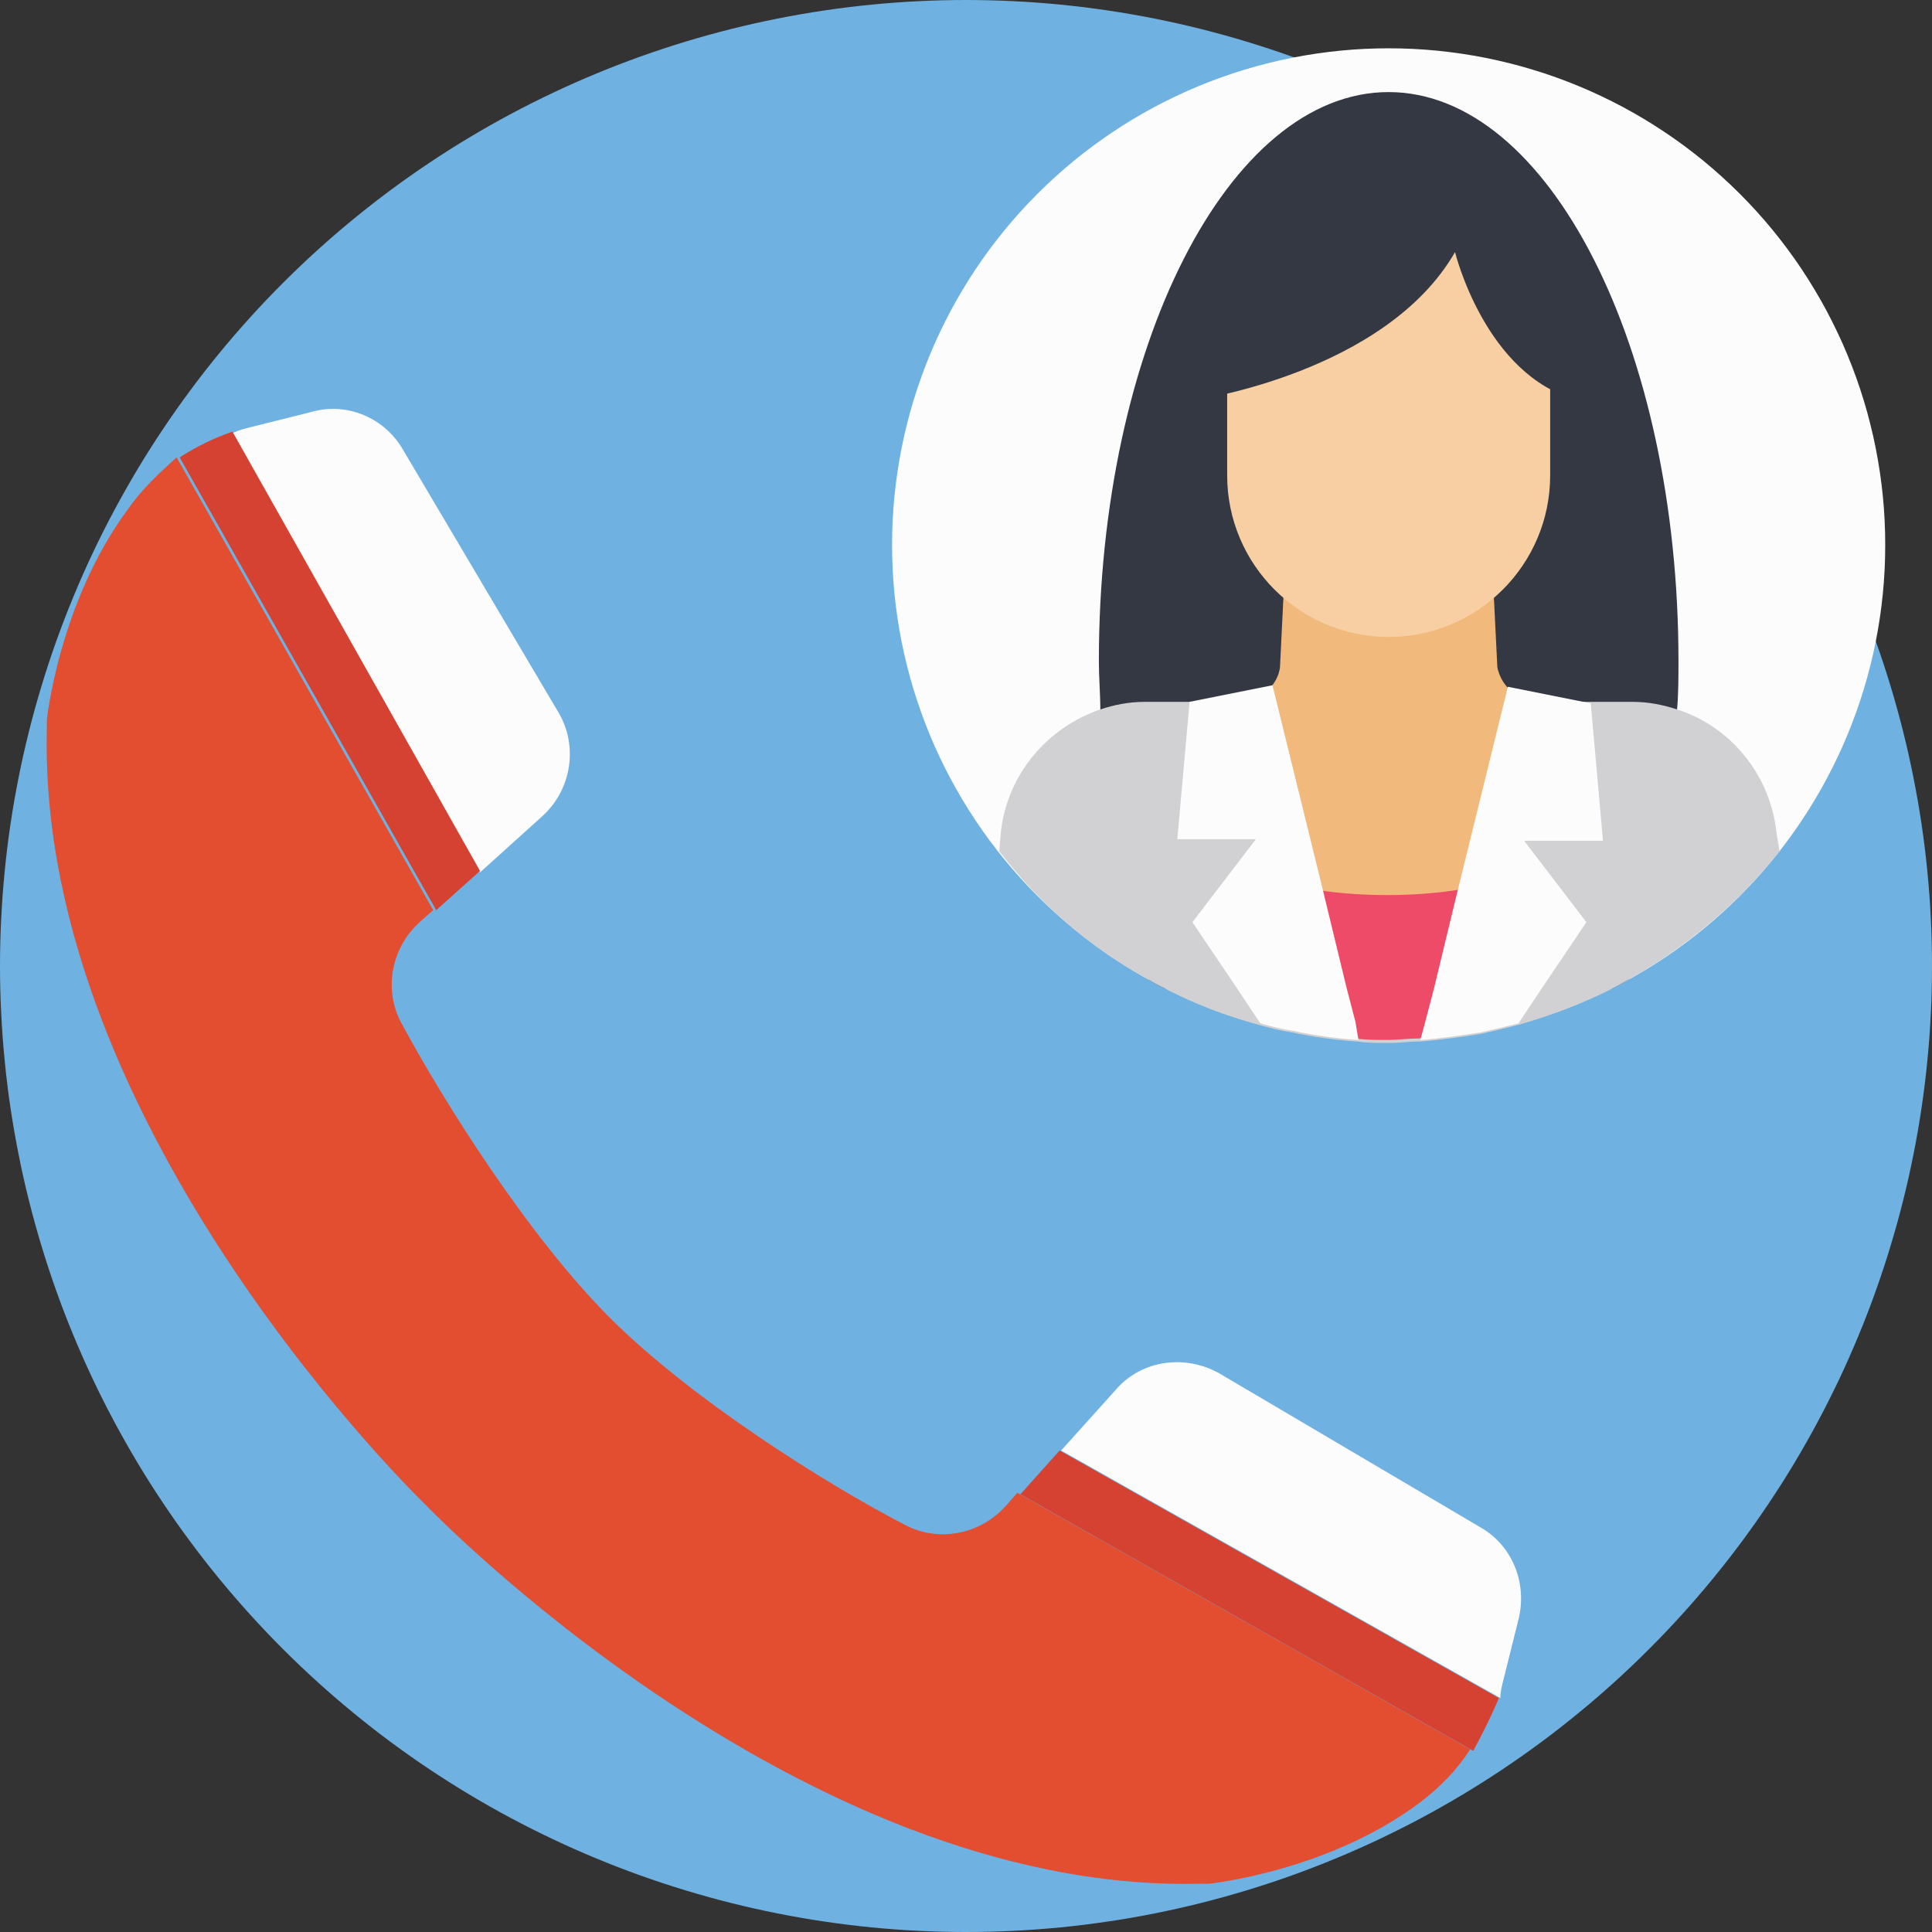
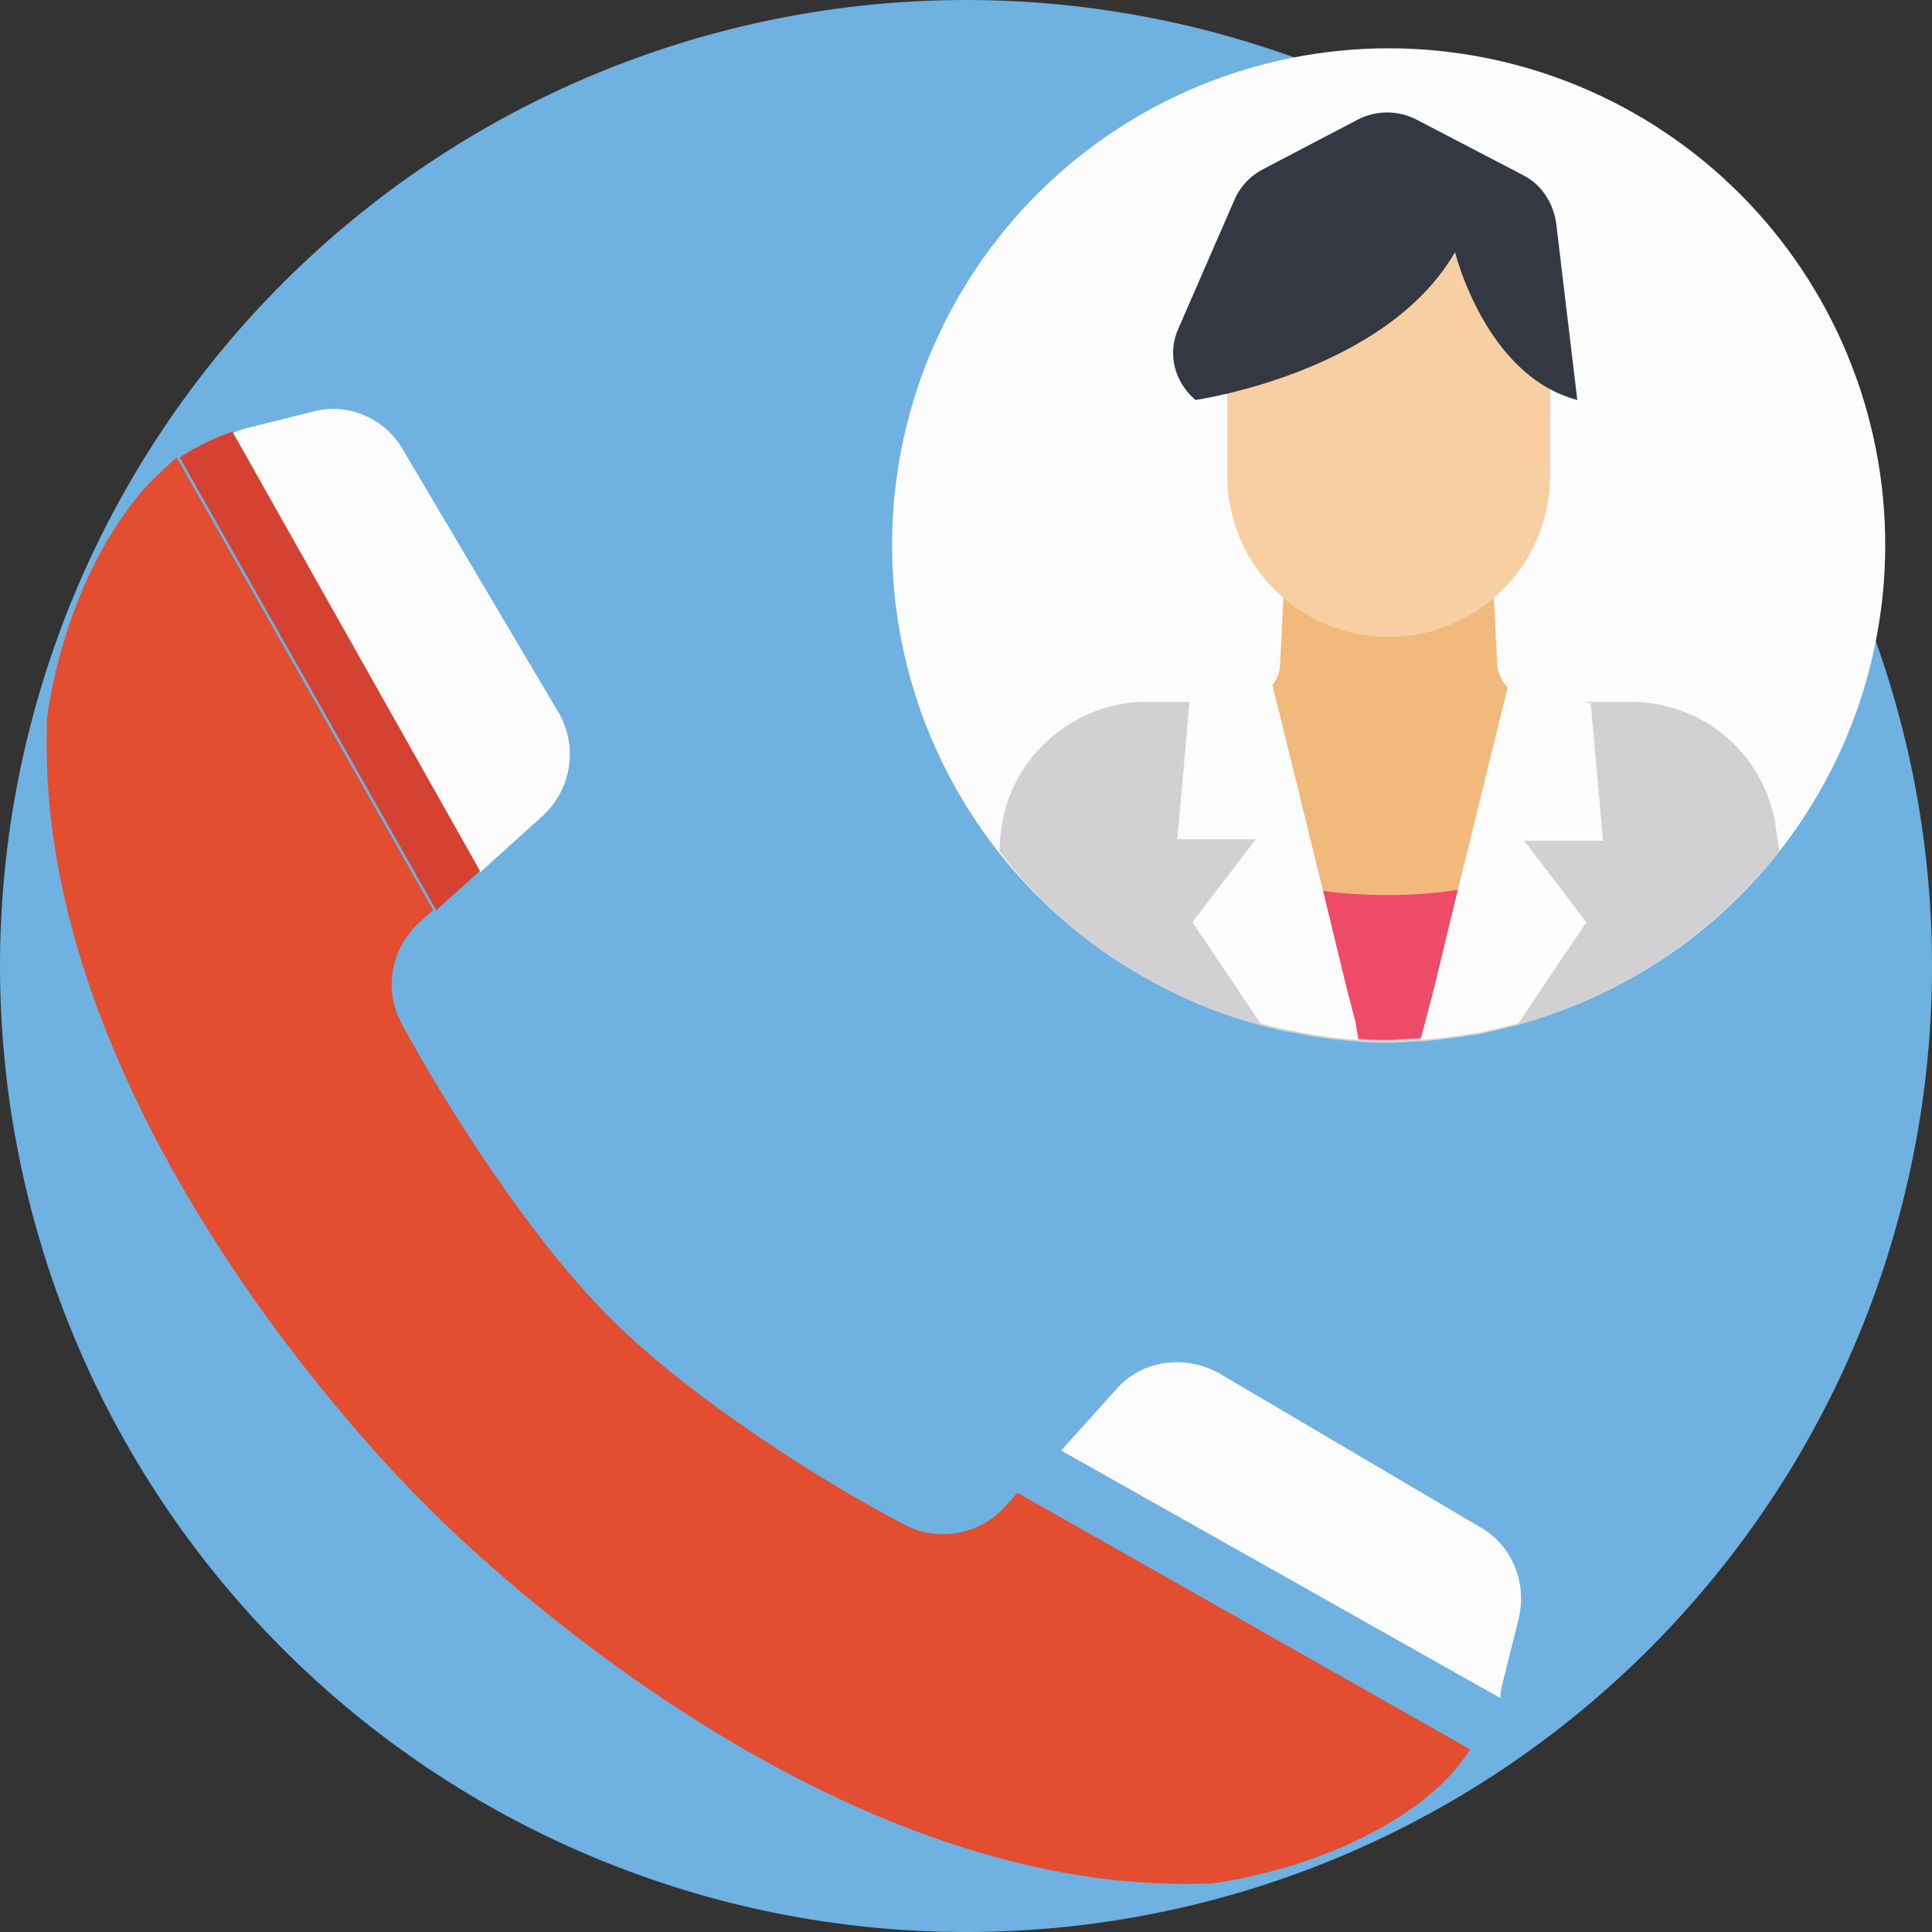
<svg xmlns="http://www.w3.org/2000/svg" width="100%" height="100%" viewBox="0 0 432 432" version="1.1" xml:space="preserve" style="fill-rule:evenodd;clip-rule:evenodd;stroke-linejoin:round;stroke-miterlimit:2;">
  <rect x="0" y="0" width="432" height="432" fill="#333333" stroke="none" />
  <g transform="matrix(1,0,0,1,-1346.1,-286.104)">
    <g>
      <path d="M1778.1,502.104C1778.1,505.641 1778.02,509.172 1777.84,512.703C1777.67,516.234 1777.41,519.76 1777.06,523.276C1776.72,526.797 1776.29,530.302 1775.77,533.797C1775.25,537.297 1774.65,540.776 1773.95,544.245C1773.27,547.714 1772.49,551.161 1771.63,554.589C1770.77,558.016 1769.83,561.422 1768.8,564.807C1767.78,568.188 1766.67,571.547 1765.48,574.875C1764.29,578.203 1763.02,581.5 1761.66,584.766C1760.31,588.031 1758.88,591.26 1757.37,594.458C1755.85,597.651 1754.27,600.807 1752.6,603.927C1750.93,607.047 1749.19,610.12 1747.38,613.151C1745.56,616.182 1743.67,619.167 1741.7,622.109C1739.74,625.047 1737.7,627.938 1735.6,630.776C1733.49,633.615 1731.32,636.401 1729.07,639.135C1726.83,641.865 1724.53,644.542 1722.15,647.161C1719.78,649.781 1717.34,652.339 1714.84,654.839C1712.34,657.339 1709.78,659.776 1707.16,662.151C1704.54,664.526 1701.87,666.833 1699.13,669.073C1696.4,671.318 1693.62,673.495 1690.78,675.599C1687.94,677.703 1685.05,679.74 1682.11,681.703C1679.17,683.667 1676.18,685.557 1673.15,687.375C1670.12,689.193 1667.05,690.932 1663.93,692.599C1660.81,694.266 1657.65,695.854 1654.46,697.365C1651.26,698.88 1648.03,700.313 1644.77,701.661C1641.5,703.016 1638.2,704.286 1634.88,705.479C1631.55,706.672 1628.19,707.776 1624.81,708.802C1621.42,709.828 1618.02,710.771 1614.59,711.63C1611.16,712.49 1607.71,713.266 1604.25,713.953C1600.78,714.646 1597.3,715.25 1593.8,715.766C1590.3,716.286 1586.8,716.719 1583.28,717.068C1579.76,717.411 1576.23,717.672 1572.7,717.844C1569.17,718.021 1565.64,718.104 1562.1,718.104C1558.57,718.104 1555.04,718.021 1551.51,717.844C1547.97,717.672 1544.45,717.411 1540.93,717.068C1537.42,716.719 1533.91,716.286 1530.41,715.766C1526.92,715.25 1523.43,714.646 1519.96,713.953C1516.5,713.266 1513.05,712.49 1509.62,711.63C1506.19,710.771 1502.79,709.828 1499.4,708.802C1496.02,707.776 1492.67,706.672 1489.34,705.479C1486.01,704.286 1482.71,703.016 1479.45,701.661C1476.18,700.313 1472.95,698.88 1469.76,697.365C1466.56,695.854 1463.4,694.266 1460.28,692.599C1457.17,690.932 1454.09,689.193 1451.06,687.375C1448.03,685.557 1445.04,683.667 1442.1,681.703C1439.16,679.74 1436.27,677.703 1433.43,675.599C1430.59,673.495 1427.81,671.318 1425.08,669.073C1422.34,666.833 1419.67,664.526 1417.05,662.151C1414.43,659.776 1411.87,657.339 1409.37,654.839C1406.87,652.339 1404.43,649.781 1402.06,647.161C1399.69,644.542 1397.38,641.865 1395.13,639.135C1392.89,636.401 1390.72,633.615 1388.62,630.776C1386.51,627.938 1384.47,625.047 1382.51,622.109C1380.54,619.167 1378.65,616.182 1376.83,613.151C1375.02,610.12 1373.28,607.047 1371.61,603.927C1369.94,600.807 1368.35,597.651 1366.84,594.458C1365.33,591.26 1363.9,588.031 1362.55,584.766C1361.19,581.5 1359.92,578.203 1358.73,574.875C1357.54,571.547 1356.43,568.188 1355.41,564.807C1354.38,561.422 1353.44,558.016 1352.58,554.589C1351.72,551.161 1350.94,547.714 1350.26,544.245C1349.57,540.776 1348.96,537.297 1348.44,533.797C1347.92,530.302 1347.49,526.797 1347.15,523.276C1346.8,519.76 1346.54,516.234 1346.37,512.703C1346.19,509.172 1346.1,505.641 1346.1,502.104C1346.1,498.568 1346.19,495.036 1346.37,491.505C1346.54,487.974 1346.8,484.453 1347.15,480.932C1347.49,477.417 1347.92,473.906 1348.44,470.411C1348.96,466.917 1349.57,463.432 1350.26,459.964C1350.94,456.5 1351.72,453.052 1352.58,449.62C1353.44,446.193 1354.38,442.786 1355.41,439.406C1356.43,436.021 1357.54,432.667 1358.73,429.339C1359.92,426.01 1361.19,422.714 1362.55,419.448C1363.9,416.182 1365.33,412.948 1366.84,409.755C1368.35,406.557 1369.94,403.401 1371.61,400.281C1373.28,397.167 1375.02,394.089 1376.83,391.057C1378.65,388.026 1380.54,385.042 1382.51,382.104C1384.47,379.161 1386.51,376.276 1388.62,373.432C1390.72,370.594 1392.89,367.807 1395.13,365.078C1397.38,362.344 1399.69,359.667 1402.06,357.047C1404.43,354.427 1406.87,351.87 1409.37,349.37C1411.87,346.87 1414.43,344.432 1417.05,342.057C1419.67,339.688 1422.34,337.375 1425.08,335.135C1427.81,332.891 1430.59,330.719 1433.43,328.615C1436.27,326.505 1439.16,324.474 1442.1,322.51C1445.04,320.542 1448.03,318.651 1451.06,316.833C1454.09,315.021 1457.17,313.276 1460.28,311.609C1463.4,309.943 1466.56,308.354 1469.76,306.844C1472.95,305.333 1476.18,303.901 1479.45,302.547C1482.71,301.193 1486.01,299.922 1489.34,298.729C1492.67,297.542 1496.02,296.432 1499.4,295.406C1502.79,294.38 1506.19,293.438 1509.62,292.578C1513.05,291.719 1516.5,290.943 1519.96,290.255C1523.43,289.568 1526.92,288.964 1530.41,288.443C1533.91,287.922 1537.42,287.49 1540.93,287.146C1544.45,286.797 1547.97,286.536 1551.51,286.365C1555.04,286.193 1558.57,286.104 1562.1,286.104C1565.64,286.104 1569.17,286.193 1572.7,286.365C1576.23,286.536 1579.76,286.797 1583.28,287.146C1586.8,287.49 1590.3,287.922 1593.8,288.443C1597.3,288.964 1600.78,289.568 1604.25,290.255C1607.71,290.943 1611.16,291.719 1614.59,292.578C1618.02,293.438 1621.42,294.38 1624.81,295.406C1628.19,296.432 1631.55,297.542 1634.88,298.729C1638.2,299.922 1641.5,301.193 1644.77,302.547C1648.03,303.901 1651.26,305.333 1654.46,306.844C1657.65,308.354 1660.81,309.943 1663.93,311.609C1667.05,313.276 1670.12,315.021 1673.15,316.833C1676.18,318.651 1679.17,320.542 1682.11,322.51C1685.05,324.474 1687.94,326.505 1690.78,328.615C1693.62,330.719 1696.4,332.891 1699.13,335.135C1701.87,337.375 1704.54,339.688 1707.16,342.057C1709.78,344.432 1712.34,346.87 1714.84,349.37C1717.34,351.87 1719.78,354.427 1722.15,357.047C1724.53,359.667 1726.83,362.344 1729.07,365.078C1731.32,367.807 1733.49,370.594 1735.6,373.432C1737.7,376.276 1739.74,379.161 1741.7,382.104C1743.67,385.042 1745.56,388.026 1747.38,391.057C1749.19,394.089 1750.93,397.167 1752.6,400.281C1754.27,403.401 1755.85,406.557 1757.37,409.755C1758.88,412.948 1760.31,416.182 1761.66,419.448C1763.02,422.714 1764.29,426.01 1765.48,429.339C1766.67,432.667 1767.78,436.021 1768.8,439.406C1769.83,442.786 1770.77,446.193 1771.63,449.62C1772.49,453.052 1773.27,456.5 1773.95,459.964C1774.65,463.432 1775.25,466.917 1775.77,470.411C1776.29,473.906 1776.72,477.417 1777.06,480.932C1777.41,484.453 1777.67,487.974 1777.84,491.505C1778.02,495.036 1778.1,498.568 1778.1,502.104Z" style="fill:rgb(111,177,225);fill-rule:nonzero;" />
      <path d="M1682.26,661.745L1685.63,648.245C1687.66,640.141 1684.28,631.703 1677.19,627.656L1618.81,593.229C1611.04,588.844 1601.26,590.193 1595.52,596.943L1583.37,610.443L1681.58,665.792C1681.58,664.443 1681.92,663.094 1682.26,661.745Z" style="fill:rgb(252,252,252);fill-rule:nonzero;" />
      <path d="M1374.79,399.844C1359.27,420.766 1356.57,447.094 1356.57,447.094L1356.57,449.453C1354.54,539.229 1441.28,622.594 1441.28,622.594C1441.28,622.594 1524.31,709.328 1614.08,707.307L1616.44,707.307C1616.44,707.307 1643.1,704.604 1663.69,689.078C1668.08,685.703 1671.79,681.995 1674.83,677.266L1573.58,619.891L1571.22,622.594L1570.88,622.932C1565.14,629.344 1555.69,631.031 1548.27,626.979C1530.72,617.87 1500.68,598.969 1482.45,580.745C1464.23,562.516 1445.33,532.479 1435.88,514.932C1431.83,507.505 1433.52,498.057 1439.93,492.318L1440.27,491.979L1442.97,489.62L1385.59,388.37C1381.88,391.745 1377.83,395.453 1374.79,399.844Z" style="fill:rgb(227,77,48);fill-rule:nonzero;" />
      <path d="M1467.27,468.693C1474.02,462.62 1475.37,452.828 1470.98,445.406L1436.22,386.682C1432.17,379.594 1423.73,375.88 1415.63,378.245L1402.13,381.62C1400.78,381.953 1399.43,382.292 1398.08,382.969L1453.43,481.182L1467.27,468.693Z" style="fill:rgb(252,252,252);fill-rule:nonzero;" />
-       <path d="M1681.25,665.792L1583.03,610.443L1574.26,620.229L1675.51,677.604C1677.53,673.891 1679.56,669.844 1681.25,665.792Z" style="fill:rgb(213,66,50);fill-rule:nonzero;" />
      <path d="M1443.64,489.62L1453.43,480.844L1398.08,382.63C1394.03,383.979 1389.98,386.005 1386.27,388.37L1443.64,489.62Z" style="fill:rgb(213,66,50);fill-rule:nonzero;" />
      <path d="M1767.64,407.943C1767.64,409.76 1767.6,411.578 1767.51,413.391C1767.42,415.208 1767.29,417.016 1767.11,418.828C1766.93,420.635 1766.71,422.438 1766.44,424.234C1766.17,426.031 1765.87,427.823 1765.51,429.604C1765.16,431.385 1764.76,433.161 1764.31,434.922C1763.88,436.688 1763.39,438.438 1762.86,440.177C1762.33,441.917 1761.77,443.641 1761.15,445.349C1760.54,447.063 1759.88,448.755 1759.19,450.438C1758.5,452.115 1757.76,453.776 1756.98,455.417C1756.2,457.063 1755.38,458.682 1754.53,460.286C1753.68,461.891 1752.78,463.469 1751.84,465.026C1750.91,466.589 1749.94,468.12 1748.93,469.63C1747.92,471.141 1746.88,472.63 1745.79,474.089C1744.71,475.547 1743.59,476.979 1742.44,478.385C1741.29,479.786 1740.1,481.167 1738.88,482.51C1737.66,483.859 1736.41,485.172 1735.12,486.458C1733.83,487.745 1732.52,488.995 1731.17,490.214C1729.83,491.438 1728.45,492.625 1727.05,493.776C1725.64,494.927 1724.21,496.047 1722.75,497.13C1721.29,498.214 1719.81,499.255 1718.29,500.266C1716.78,501.276 1715.25,502.25 1713.69,503.182C1712.13,504.115 1710.55,505.01 1708.95,505.87C1707.34,506.724 1705.72,507.542 1704.08,508.318C1702.44,509.099 1700.78,509.833 1699.1,510.526C1697.42,511.224 1695.72,511.875 1694.01,512.49C1692.3,513.104 1690.58,513.672 1688.84,514.198C1687.1,514.724 1685.35,515.214 1683.58,515.651C1681.82,516.094 1680.05,516.49 1678.27,516.849C1676.48,517.203 1674.69,517.51 1672.9,517.776C1671.1,518.047 1669.3,518.266 1667.49,518.448C1665.68,518.625 1663.87,518.755 1662.05,518.849C1660.24,518.938 1658.42,518.979 1656.6,518.979C1654.79,518.979 1652.97,518.938 1651.16,518.849C1649.34,518.755 1647.53,518.625 1645.72,518.448C1643.91,518.266 1642.11,518.047 1640.31,517.776C1638.52,517.51 1636.72,517.203 1634.94,516.849C1633.16,516.49 1631.38,516.094 1629.62,515.651C1627.87,515.214 1626.11,514.724 1624.38,514.198C1622.63,513.672 1620.91,513.104 1619.2,512.49C1617.48,511.875 1615.79,511.224 1614.12,510.526C1612.43,509.833 1610.77,509.099 1609.13,508.318C1607.49,507.542 1605.87,506.724 1604.26,505.87C1602.66,505.01 1601.08,504.115 1599.52,503.182C1597.96,502.25 1596.43,501.276 1594.92,500.266C1593.41,499.255 1591.92,498.214 1590.46,497.13C1589,496.047 1587.57,494.927 1586.16,493.776C1584.76,492.625 1583.38,491.438 1582.04,490.214C1580.69,488.995 1579.38,487.745 1578.09,486.458C1576.81,485.172 1575.55,483.859 1574.33,482.51C1573.11,481.167 1571.93,479.786 1570.77,478.385C1569.62,476.979 1568.5,475.547 1567.42,474.089C1566.34,472.63 1565.29,471.141 1564.28,469.63C1563.27,468.12 1562.3,466.589 1561.37,465.026C1560.43,463.469 1559.54,461.891 1558.68,460.286C1557.82,458.682 1557.01,457.063 1556.23,455.417C1555.45,453.776 1554.71,452.115 1554.02,450.438C1553.32,448.755 1552.67,447.063 1552.06,445.349C1551.45,443.641 1550.88,441.917 1550.35,440.177C1549.82,438.438 1549.34,436.688 1548.9,434.922C1548.45,433.161 1548.06,431.385 1547.7,429.604C1547.35,427.823 1547.04,426.031 1546.77,424.234C1546.51,422.438 1546.28,420.635 1546.1,418.828C1545.92,417.016 1545.79,415.208 1545.7,413.391C1545.62,411.578 1545.57,409.76 1545.57,407.943C1545.57,406.125 1545.62,404.307 1545.7,402.495C1545.79,400.677 1545.92,398.87 1546.1,397.057C1546.28,395.25 1546.51,393.448 1546.77,391.651C1547.04,389.854 1547.35,388.063 1547.7,386.281C1548.06,384.5 1548.45,382.724 1548.9,380.964C1549.34,379.198 1549.82,377.448 1550.35,375.708C1550.88,373.969 1551.45,372.245 1552.06,370.536C1552.67,368.823 1553.32,367.13 1554.02,365.453C1554.71,363.771 1555.45,362.109 1556.23,360.469C1557.01,358.823 1557.82,357.203 1558.68,355.599C1559.54,353.995 1560.43,352.417 1561.37,350.859C1562.3,349.297 1563.27,347.766 1564.28,346.255C1565.29,344.745 1566.34,343.255 1567.42,341.797C1568.5,340.339 1569.62,338.906 1570.77,337.5C1571.93,336.099 1573.11,334.719 1574.33,333.375C1575.55,332.026 1576.81,330.714 1578.09,329.427C1579.38,328.141 1580.69,326.891 1582.04,325.672C1583.38,324.448 1584.76,323.26 1586.16,322.109C1587.57,320.958 1589,319.839 1590.46,318.755C1591.92,317.672 1593.41,316.63 1594.92,315.62C1596.43,314.609 1597.96,313.635 1599.52,312.703C1601.08,311.771 1602.66,310.875 1604.26,310.016C1605.87,309.161 1607.49,308.344 1609.13,307.568C1610.77,306.792 1612.43,306.052 1614.12,305.359C1615.79,304.661 1617.48,304.01 1619.2,303.396C1620.91,302.781 1622.63,302.214 1624.38,301.688C1626.11,301.161 1627.87,300.672 1629.62,300.234C1631.38,299.792 1633.16,299.396 1634.94,299.036C1636.72,298.682 1638.52,298.375 1640.31,298.109C1642.11,297.839 1643.91,297.62 1645.72,297.438C1647.53,297.26 1649.34,297.13 1651.16,297.036C1652.97,296.948 1654.79,296.906 1656.6,296.906C1658.42,296.906 1660.24,296.948 1662.05,297.036C1663.87,297.13 1665.68,297.26 1667.49,297.438C1669.3,297.62 1671.1,297.839 1672.9,298.109C1674.69,298.375 1676.48,298.682 1678.27,299.036C1680.05,299.396 1681.82,299.792 1683.58,300.234C1685.35,300.672 1687.1,301.161 1688.84,301.688C1690.58,302.214 1692.3,302.781 1694.01,303.396C1695.72,304.01 1697.42,304.661 1699.1,305.359C1700.78,306.052 1702.44,306.792 1704.08,307.568C1705.72,308.344 1707.34,309.161 1708.95,310.016C1710.55,310.875 1712.13,311.771 1713.69,312.703C1715.25,313.635 1716.78,314.609 1718.29,315.62C1719.81,316.63 1721.29,317.672 1722.75,318.755C1724.21,319.839 1725.64,320.958 1727.05,322.109C1728.45,323.26 1729.83,324.448 1731.17,325.672C1732.52,326.891 1733.83,328.141 1735.12,329.427C1736.41,330.714 1737.66,332.026 1738.88,333.375C1740.1,334.719 1741.29,336.099 1742.44,337.5C1743.59,338.906 1744.71,340.339 1745.79,341.797C1746.88,343.255 1747.92,344.745 1748.93,346.255C1749.94,347.766 1750.91,349.297 1751.84,350.859C1752.78,352.417 1753.68,354 1754.53,355.599C1755.38,357.203 1756.2,358.823 1756.98,360.469C1757.76,362.109 1758.5,363.771 1759.19,365.453C1759.88,367.13 1760.54,368.823 1761.15,370.536C1761.77,372.245 1762.33,373.969 1762.86,375.708C1763.39,377.448 1763.88,379.198 1764.31,380.964C1764.76,382.724 1765.16,384.5 1765.51,386.281C1765.87,388.063 1766.17,389.854 1766.44,391.651C1766.71,393.448 1766.93,395.25 1767.11,397.057C1767.29,398.87 1767.42,400.677 1767.51,402.495C1767.6,404.307 1767.64,406.125 1767.64,407.943Z" style="fill:rgb(252,252,252);fill-rule:nonzero;" />
-       <path d="M1721.41,433.932C1721.41,437.641 1721.41,441.354 1721.07,445.068C1720.06,467.344 1716.34,487.594 1710.27,505.141C1708.92,505.818 1707.91,506.495 1706.56,507.167L1606.66,507.167C1605.31,506.495 1603.95,505.818 1602.94,505.141C1596.87,487.594 1593.16,467.344 1592.14,445.068C1592.14,441.354 1591.81,437.641 1591.81,433.932C1591.81,363.729 1620.83,306.693 1656.6,306.693C1692.38,306.693 1721.41,363.729 1721.41,433.932Z" style="fill:rgb(52,56,67);fill-rule:nonzero;" />
      <path d="M1744.02,476.453C1734.91,487.932 1723.43,497.719 1710.27,505.141C1708.92,505.818 1707.91,506.495 1706.56,507.167C1699.81,510.542 1692.72,513.245 1685.63,515.266C1682.93,515.943 1680.23,516.62 1677.19,517.292C1672.81,517.969 1668.42,518.641 1663.69,518.979C1661.33,518.979 1658.97,519.318 1656.6,519.318C1654.25,519.318 1651.88,519.318 1649.52,518.979C1644.45,518.641 1639.73,517.969 1635.01,516.953C1632.64,516.62 1629.94,515.943 1627.58,515.266C1620.16,513.245 1613.07,510.542 1606.66,507.167C1605.31,506.495 1603.95,505.818 1602.94,505.141C1589.78,498.057 1578.64,488.266 1569.53,476.453L1569.87,472.406C1571.22,459.245 1580.33,448.781 1592.14,444.729C1595.18,443.719 1598.56,443.042 1601.93,443.042L1711.28,443.042C1714.66,443.042 1718.03,443.719 1721.07,444.729C1732.88,448.443 1742,459.245 1743.34,472.406L1744.02,476.453Z" style="fill:rgb(209,209,211);fill-rule:nonzero;" />
      <path d="M1686.31,442.031L1669.77,514.932L1643.44,514.932L1626.91,442.031C1631.97,440.005 1632.31,435.281 1632.31,435.281L1633.32,414.693C1642.77,417.729 1670.44,417.729 1679.89,414.693L1680.91,435.281C1680.91,435.281 1681.58,440.005 1686.31,442.031Z" style="fill:rgb(241,185,124);fill-rule:nonzero;" />
      <path d="M1656.6,330.656C1636.69,330.656 1620.5,346.854 1620.5,366.766L1620.5,392.417C1620.5,412.328 1636.69,428.531 1656.6,428.531C1676.52,428.531 1692.72,412.328 1692.72,392.417L1692.72,366.766C1692.72,346.854 1676.52,330.656 1656.6,330.656Z" style="fill:rgb(248,207,163);fill-rule:nonzero;" />
-       <path d="M1688.33,482.193L1680.23,506.828L1676.85,516.62C1672.47,517.292 1668.08,517.969 1663.35,518.307C1661,518.307 1658.63,518.641 1656.27,518.641C1653.91,518.641 1651.54,518.641 1649.18,518.307C1644.12,517.969 1639.39,517.292 1634.67,516.281L1631.63,506.495L1624.2,481.516C1627.92,482.87 1631.97,483.88 1636.35,484.557C1638.04,484.891 1639.73,485.229 1641.42,485.229C1646.14,485.906 1651.2,486.245 1656.27,486.245C1661.33,486.245 1666.39,485.906 1671.12,485.229C1672.81,484.891 1674.5,484.891 1676.18,484.557C1680.57,484.557 1684.62,483.542 1688.33,482.193Z" style="fill:rgb(238,75,104);fill-rule:nonzero;" />
+       <path d="M1688.33,482.193L1680.23,506.828L1676.85,516.62C1672.47,517.292 1668.08,517.969 1663.35,518.307C1661,518.307 1658.63,518.641 1656.27,518.641C1653.91,518.641 1651.54,518.641 1649.18,518.307C1644.12,517.969 1639.39,517.292 1634.67,516.281L1631.63,506.495L1624.2,481.516C1638.04,484.891 1639.73,485.229 1641.42,485.229C1646.14,485.906 1651.2,486.245 1656.27,486.245C1661.33,486.245 1666.39,485.906 1671.12,485.229C1672.81,484.891 1674.5,484.891 1676.18,484.557C1680.57,484.557 1684.62,483.542 1688.33,482.193Z" style="fill:rgb(238,75,104);fill-rule:nonzero;" />
      <path d="M1686.64,473.755L1700.82,492.318L1691.03,506.828L1685.63,514.932C1682.93,515.604 1680.23,516.281 1677.19,516.953C1672.81,517.63 1668.42,518.307 1663.69,518.641L1664.7,514.932L1666.73,507.167L1671.79,486.245L1682.26,443.719L1683.27,439.667L1701.83,443.38L1701.83,443.719L1704.53,474.094L1686.64,474.094L1686.64,473.755Z" style="fill:rgb(252,252,252);fill-rule:nonzero;" />
      <path d="M1649.85,518.641C1644.79,518.307 1640.07,517.63 1635.34,516.62C1632.98,516.281 1630.28,515.604 1627.92,514.932L1622.52,506.828L1612.73,492.318L1626.91,473.755L1609.35,473.755L1612.06,443.38L1612.06,443.042L1630.62,439.328L1631.63,443.38L1642.09,485.906L1647.16,506.828L1649.18,514.594L1649.85,518.641Z" style="fill:rgb(252,252,252);fill-rule:nonzero;" />
      <path d="M1613.41,375.542C1613.41,375.542 1655.93,369.469 1671.45,342.469C1671.45,342.469 1678.2,370.141 1698.79,375.542L1694.07,336.057C1693.39,331.328 1690.69,327.281 1686.64,325.255L1662.68,312.766C1658.63,310.745 1653.91,310.745 1649.85,312.766L1628.59,323.906C1625.89,325.255 1623.53,327.62 1622.18,330.656L1609.69,359.344C1607,365.078 1608.68,371.495 1613.41,375.542Z" style="fill:rgb(52,56,67);fill-rule:nonzero;" />
    </g>
  </g>
</svg>